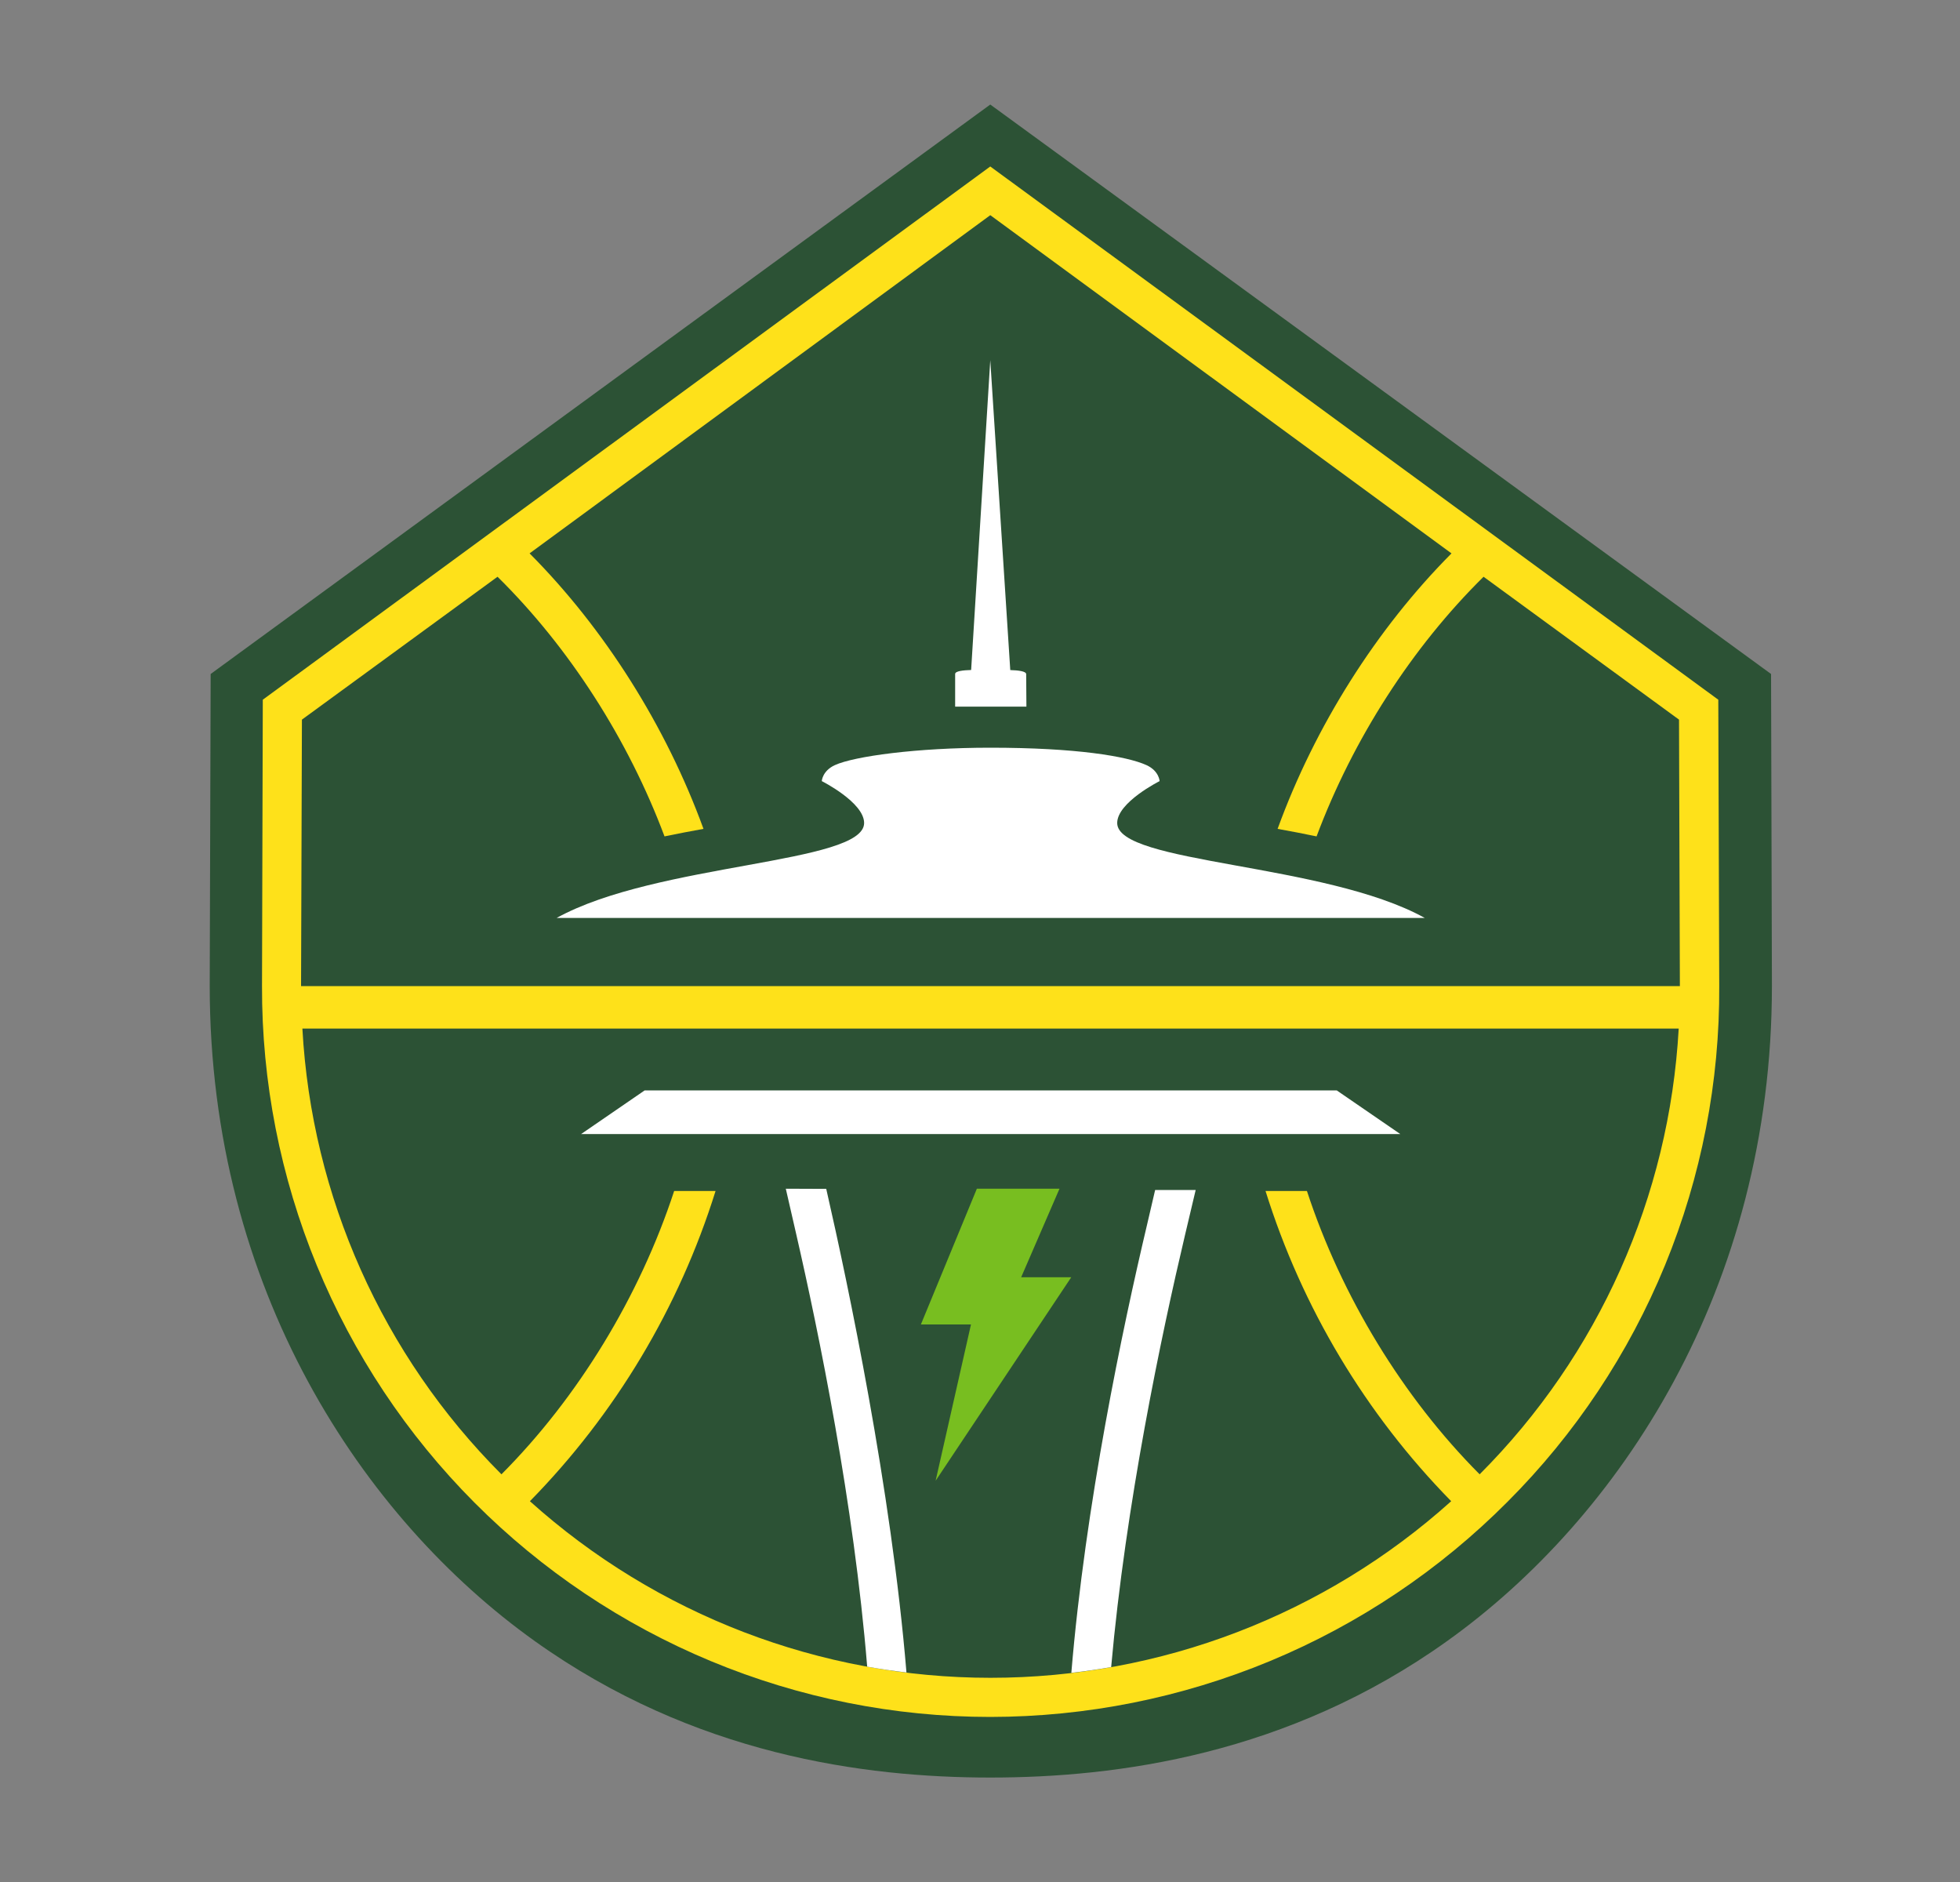
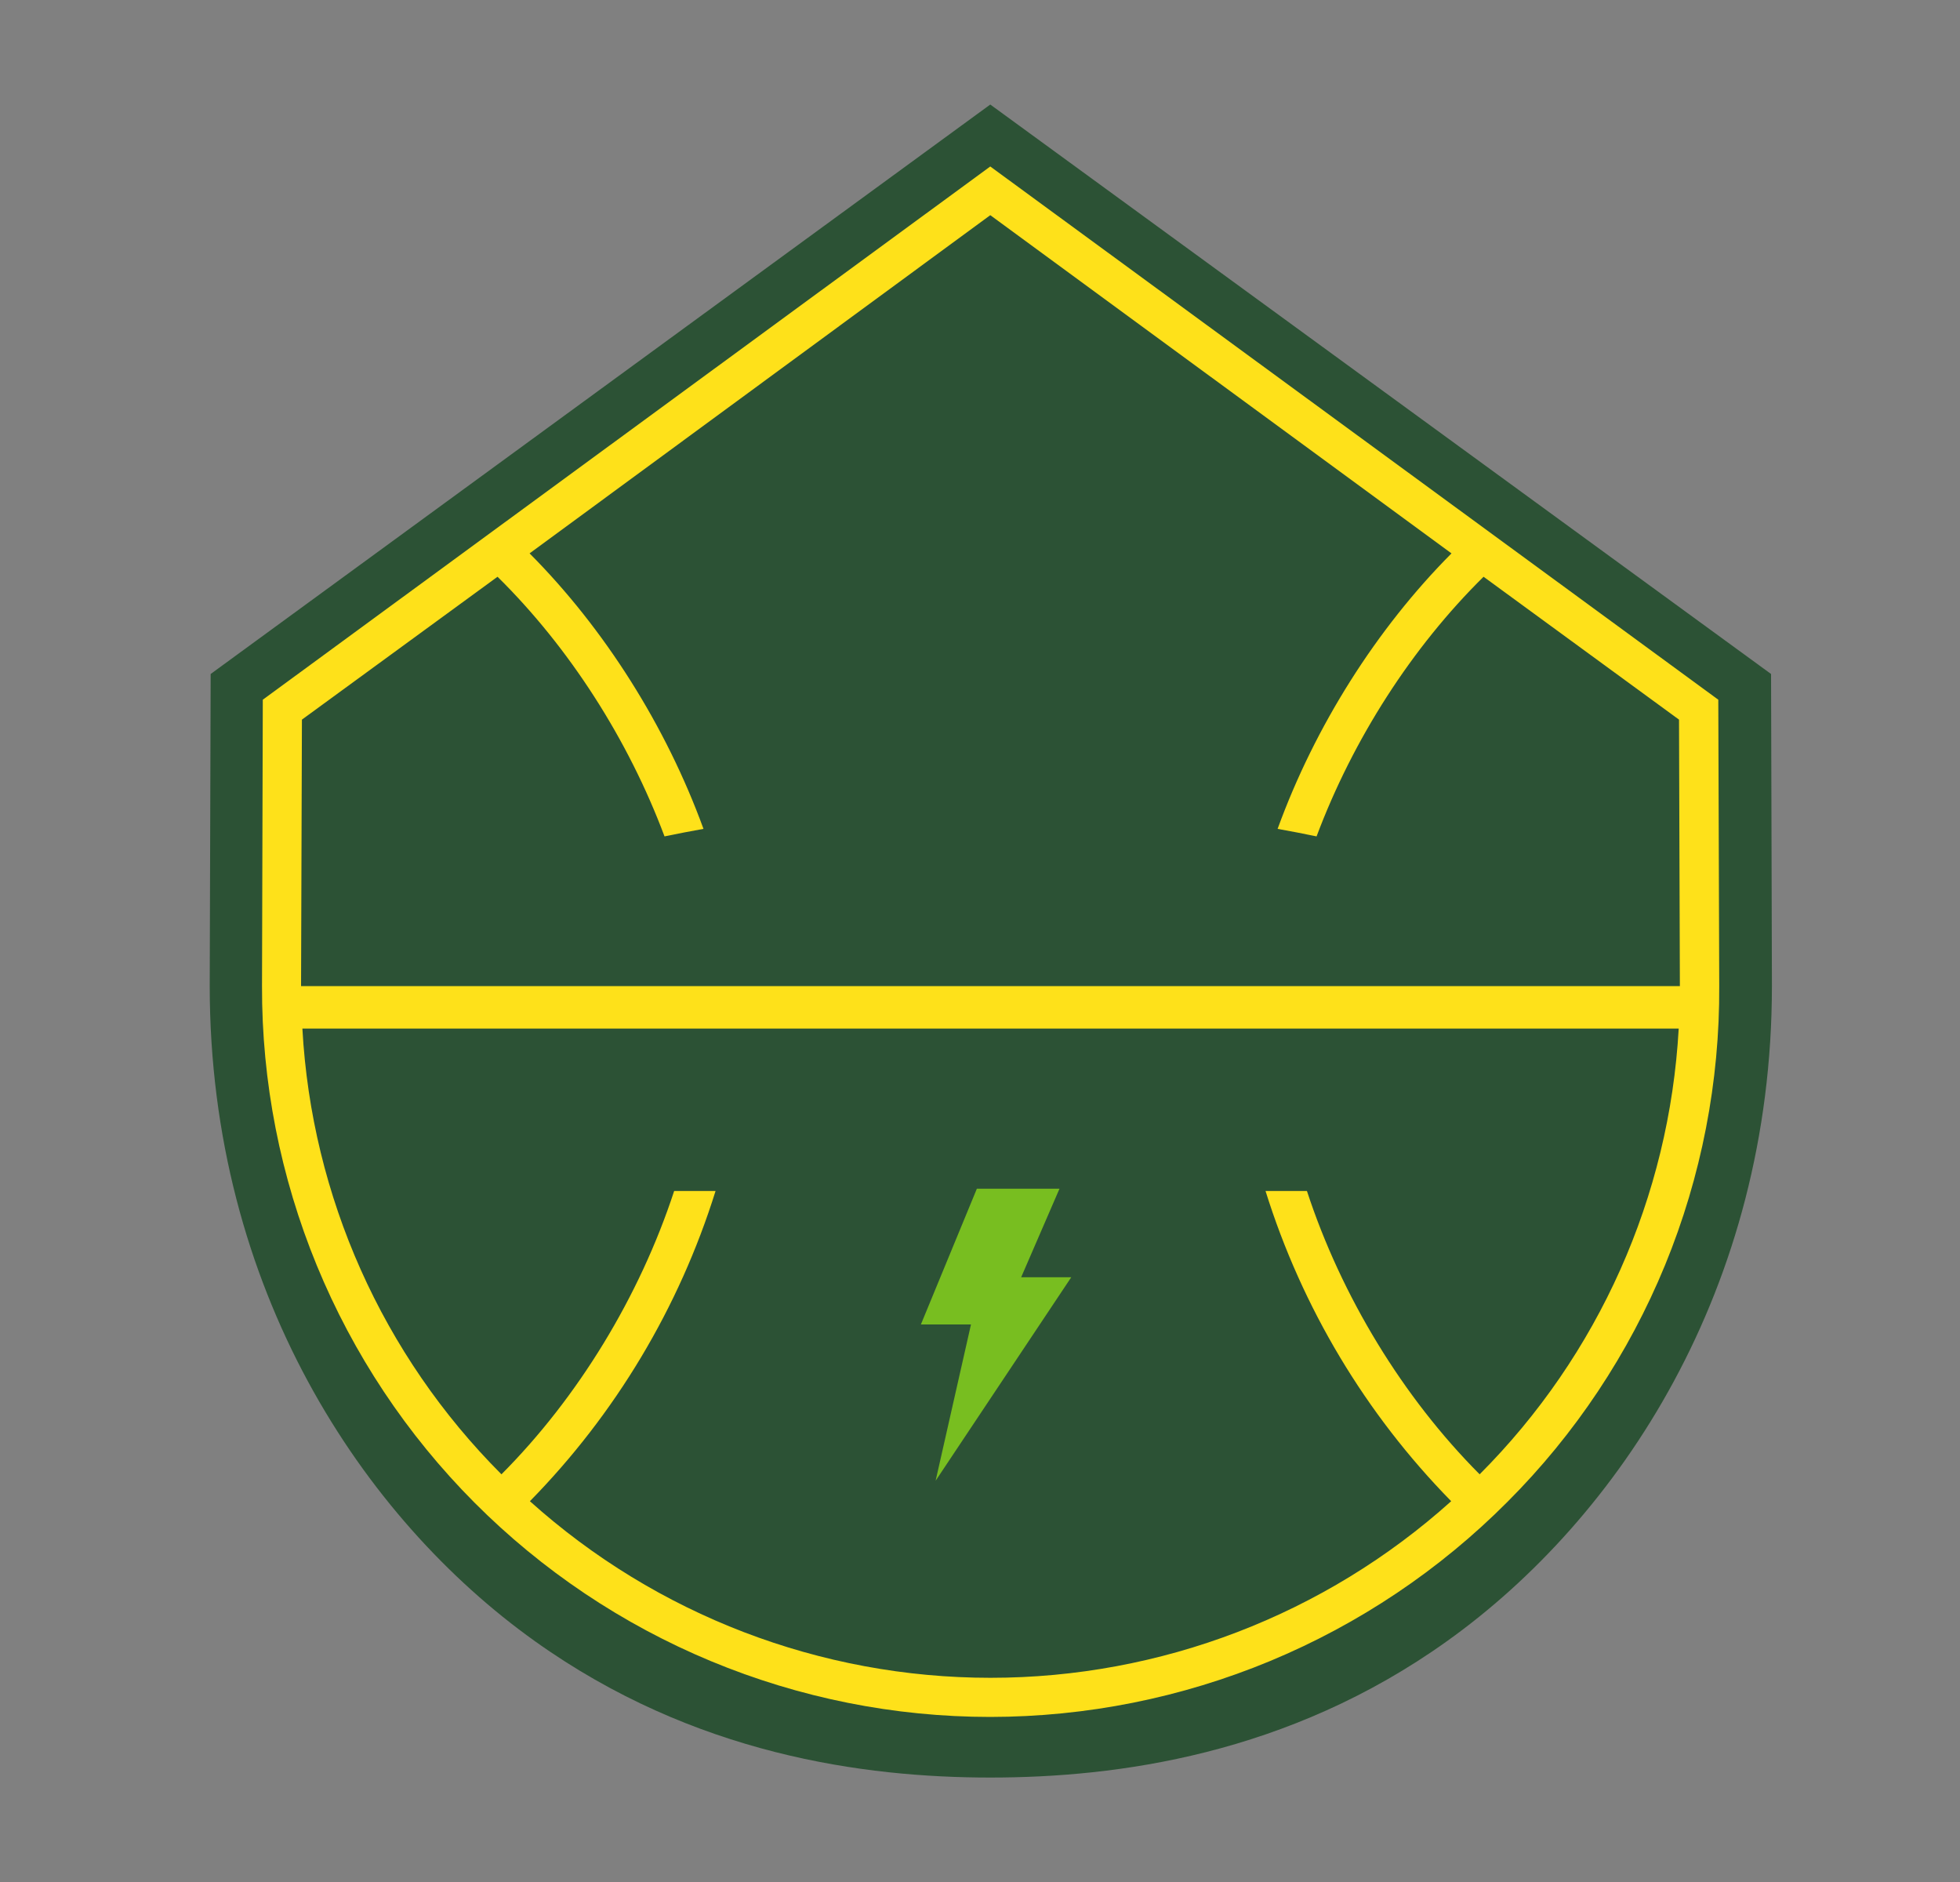
<svg xmlns="http://www.w3.org/2000/svg" width="25" height="24" viewBox="0 0 25 24" fill="none">
  <rect x="0" y="0" width="25" height="24" fill="#808080" stroke="none" />
  <path d="M22.59 8.595L12.631 1.333L2.687 8.595L2.675 12.571C2.675 16.441 4.631 19.364 6.82 20.927C8.852 22.379 11.025 22.668 12.632 22.668C14.239 22.668 16.427 22.381 18.459 20.927C20.647 19.364 22.601 16.441 22.601 12.571L22.59 8.595Z" fill="#2C5235" />
  <path d="M21.929 12.573L21.917 8.923L12.631 2.123L3.352 8.923L3.342 12.573C3.338 13.796 3.576 15.007 4.041 16.138C4.506 17.268 5.189 18.296 6.052 19.162C6.915 20.028 7.94 20.715 9.069 21.184C10.198 21.653 11.409 21.895 12.631 21.895C13.857 21.894 15.071 21.651 16.203 21.181C17.335 20.71 18.363 20.021 19.228 19.152C20.091 18.289 20.774 17.263 21.238 16.133C21.701 15.004 21.936 13.794 21.929 12.573ZM3.851 9.177L6.346 7.355C7.258 8.254 8.011 9.425 8.476 10.666C8.642 10.631 8.809 10.6 8.973 10.57C8.495 9.258 7.71 8.017 6.755 7.057L12.631 2.744L18.514 7.057C17.559 8.017 16.773 9.258 16.296 10.57C16.461 10.6 16.627 10.631 16.793 10.666C17.258 9.425 18.011 8.254 18.923 7.355L21.416 9.177L21.427 12.575H3.84L3.851 9.177ZM18.873 18.801C17.897 17.822 17.111 16.534 16.67 15.188H16.142C16.607 16.676 17.419 18.032 18.51 19.144C16.896 20.594 14.804 21.396 12.634 21.396C10.465 21.396 8.373 20.594 6.759 19.144C7.85 18.032 8.662 16.676 9.127 15.188H8.599C8.158 16.534 7.372 17.822 6.396 18.801C4.879 17.283 3.975 15.259 3.857 13.117H21.412C21.293 15.259 20.39 17.282 18.874 18.8L18.873 18.801Z" fill="#FEE11A" />
  <path d="M12.46 15.159H13.514L13.025 16.288H13.664L11.934 18.883L12.385 16.89H11.746L12.46 15.159Z" fill="#78BE20" />
-   <path d="M13.089 8.597C13.089 8.56 12.989 8.548 12.886 8.545L12.631 4.593L12.387 8.544C12.283 8.547 12.183 8.558 12.183 8.595V9.011H13.092L13.089 8.597ZM18.173 11.706C16.898 11 14.249 11.018 14.25 10.495C14.25 10.232 14.791 9.961 14.791 9.961C14.791 9.961 14.785 9.831 14.623 9.757C14.374 9.644 13.727 9.535 12.631 9.535C11.692 9.535 10.898 9.644 10.649 9.757C10.488 9.831 10.482 9.961 10.482 9.961C10.482 9.961 11.021 10.232 11.022 10.495C11.022 11.018 8.377 11.001 7.1 11.706H18.174H18.173ZM8.223 13.905L7.412 14.462H17.861L17.05 13.905H8.223ZM10.539 15.161L10.023 15.159L10.154 15.73C10.445 16.997 10.891 19.174 11.061 21.254C11.227 21.284 11.395 21.308 11.562 21.328C11.368 18.985 10.813 16.361 10.545 15.189L10.539 15.161ZM14.628 15.63C14.32 16.932 13.844 19.185 13.665 21.333C13.836 21.313 14.005 21.289 14.173 21.259C14.358 19.18 14.817 17.009 15.116 15.745L15.251 15.175H14.734L14.628 15.63Z" fill="white" />
</svg>